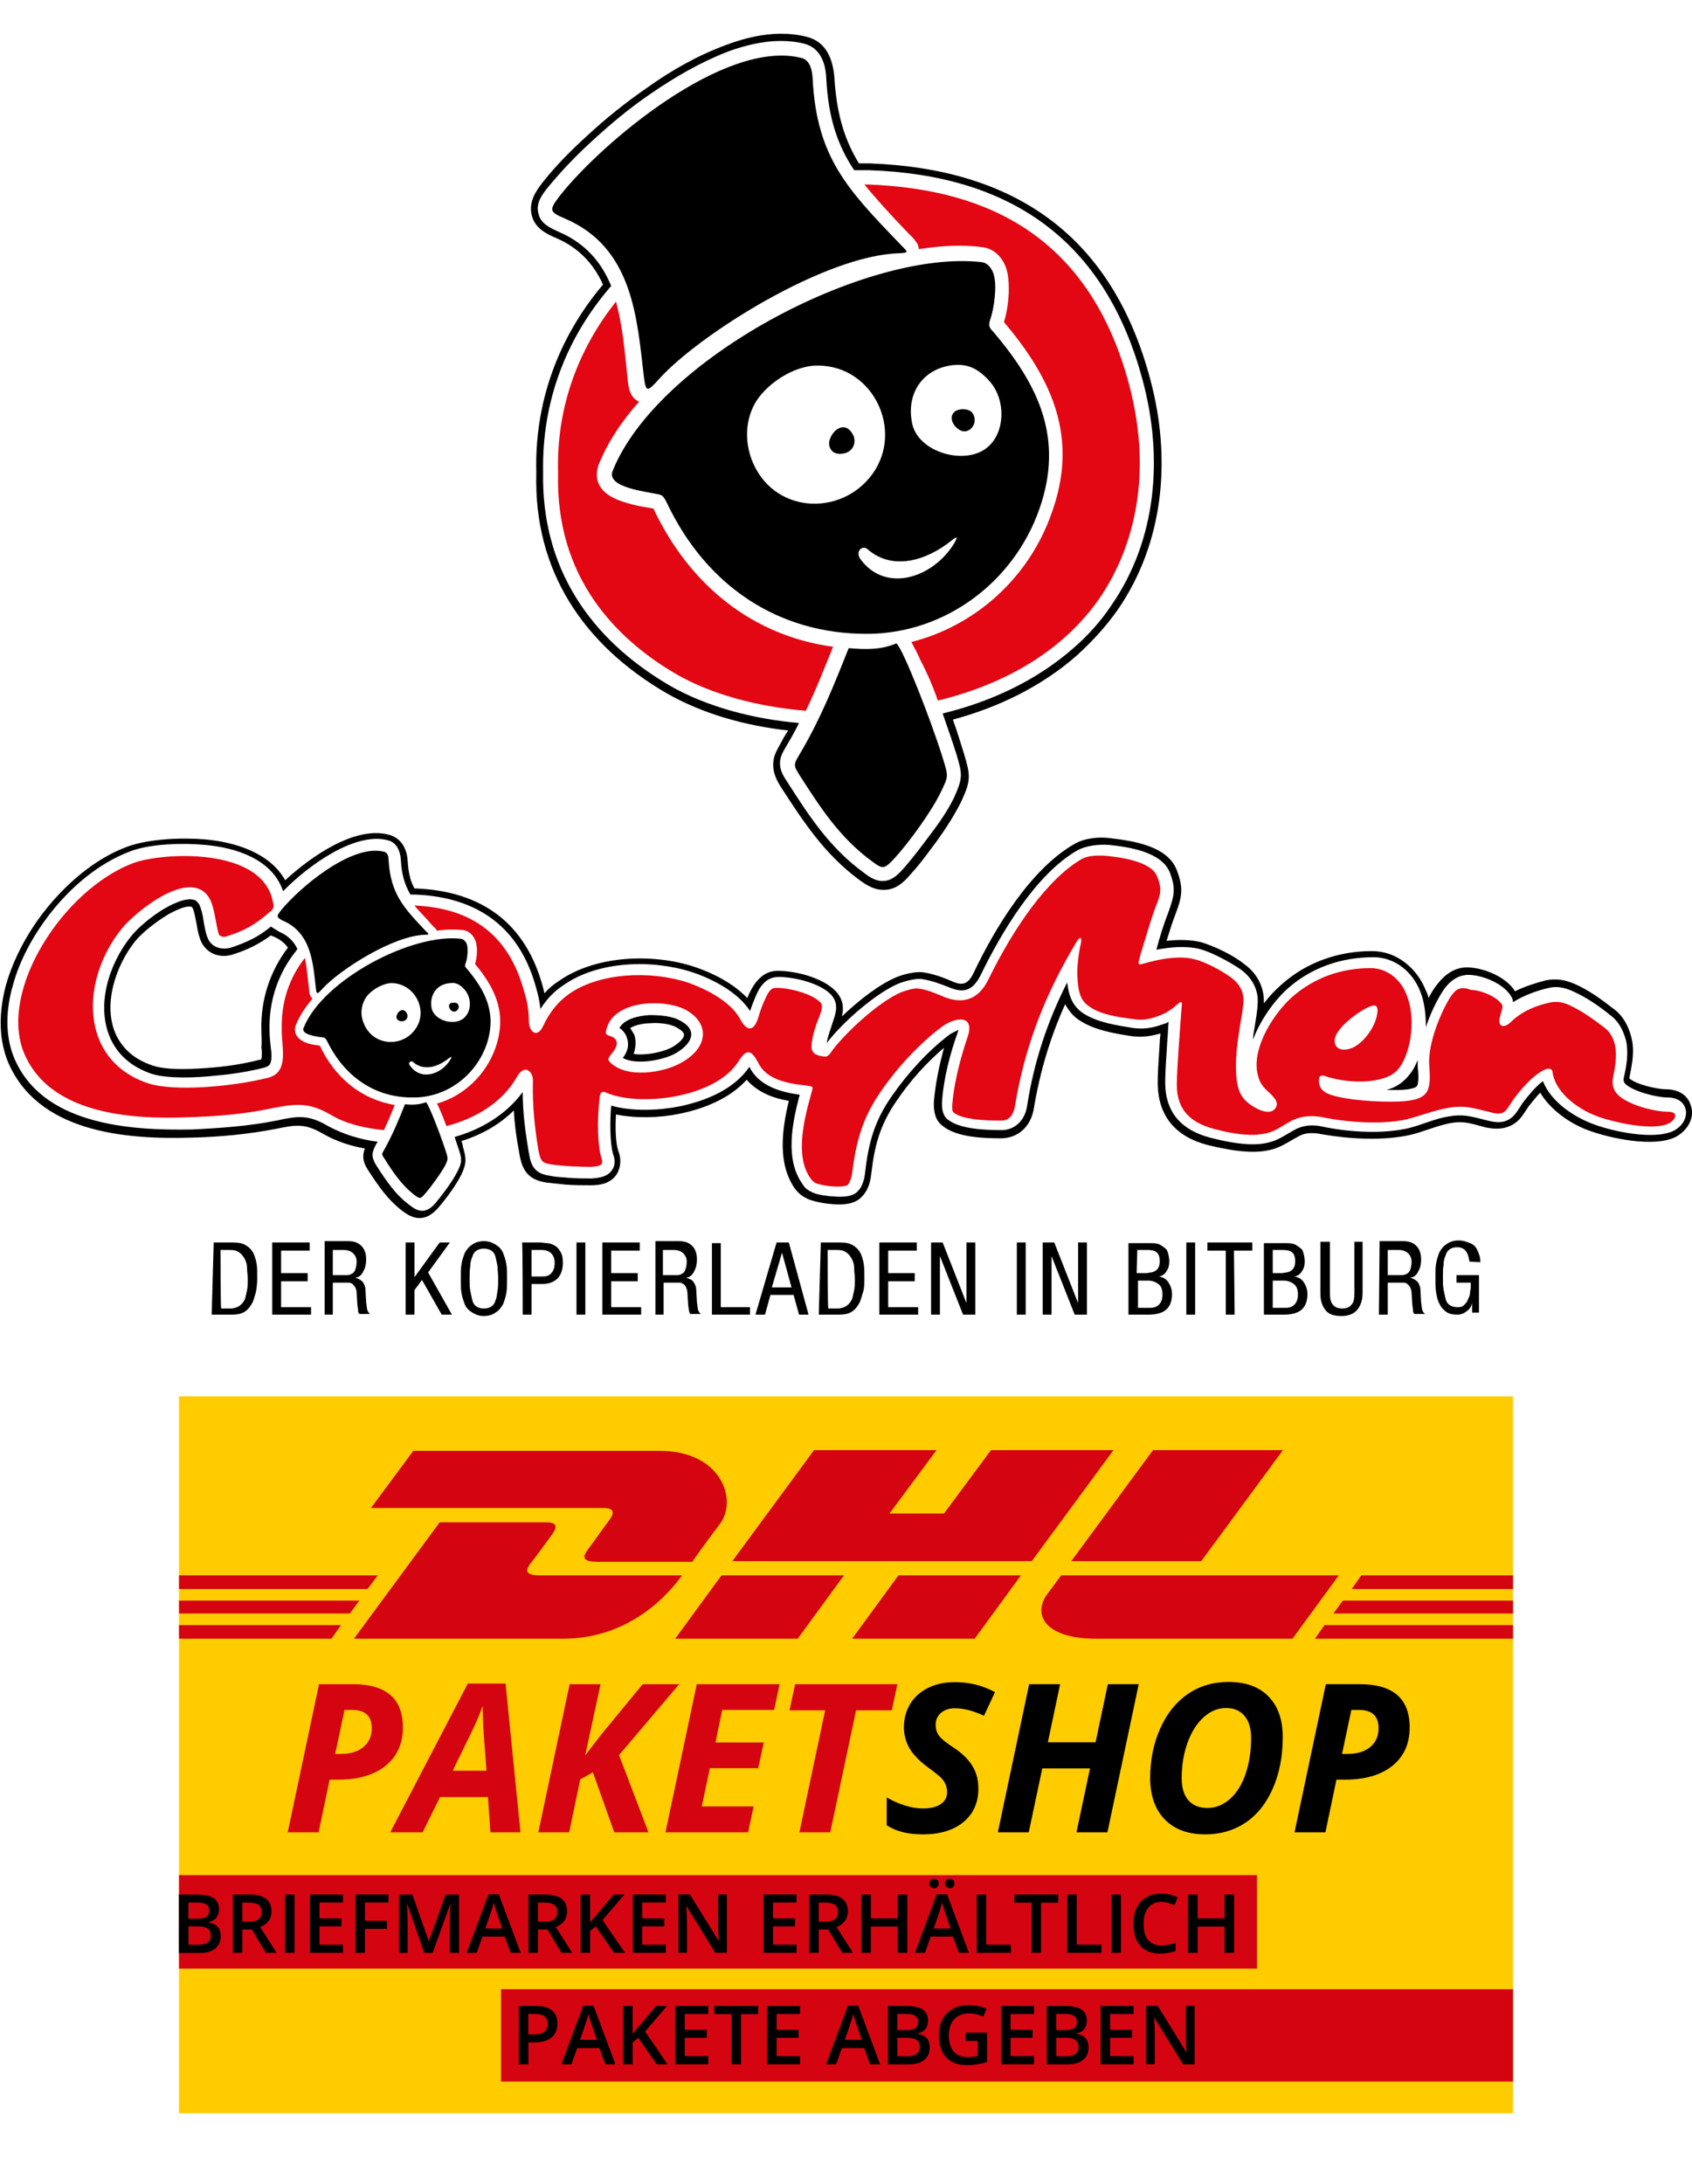
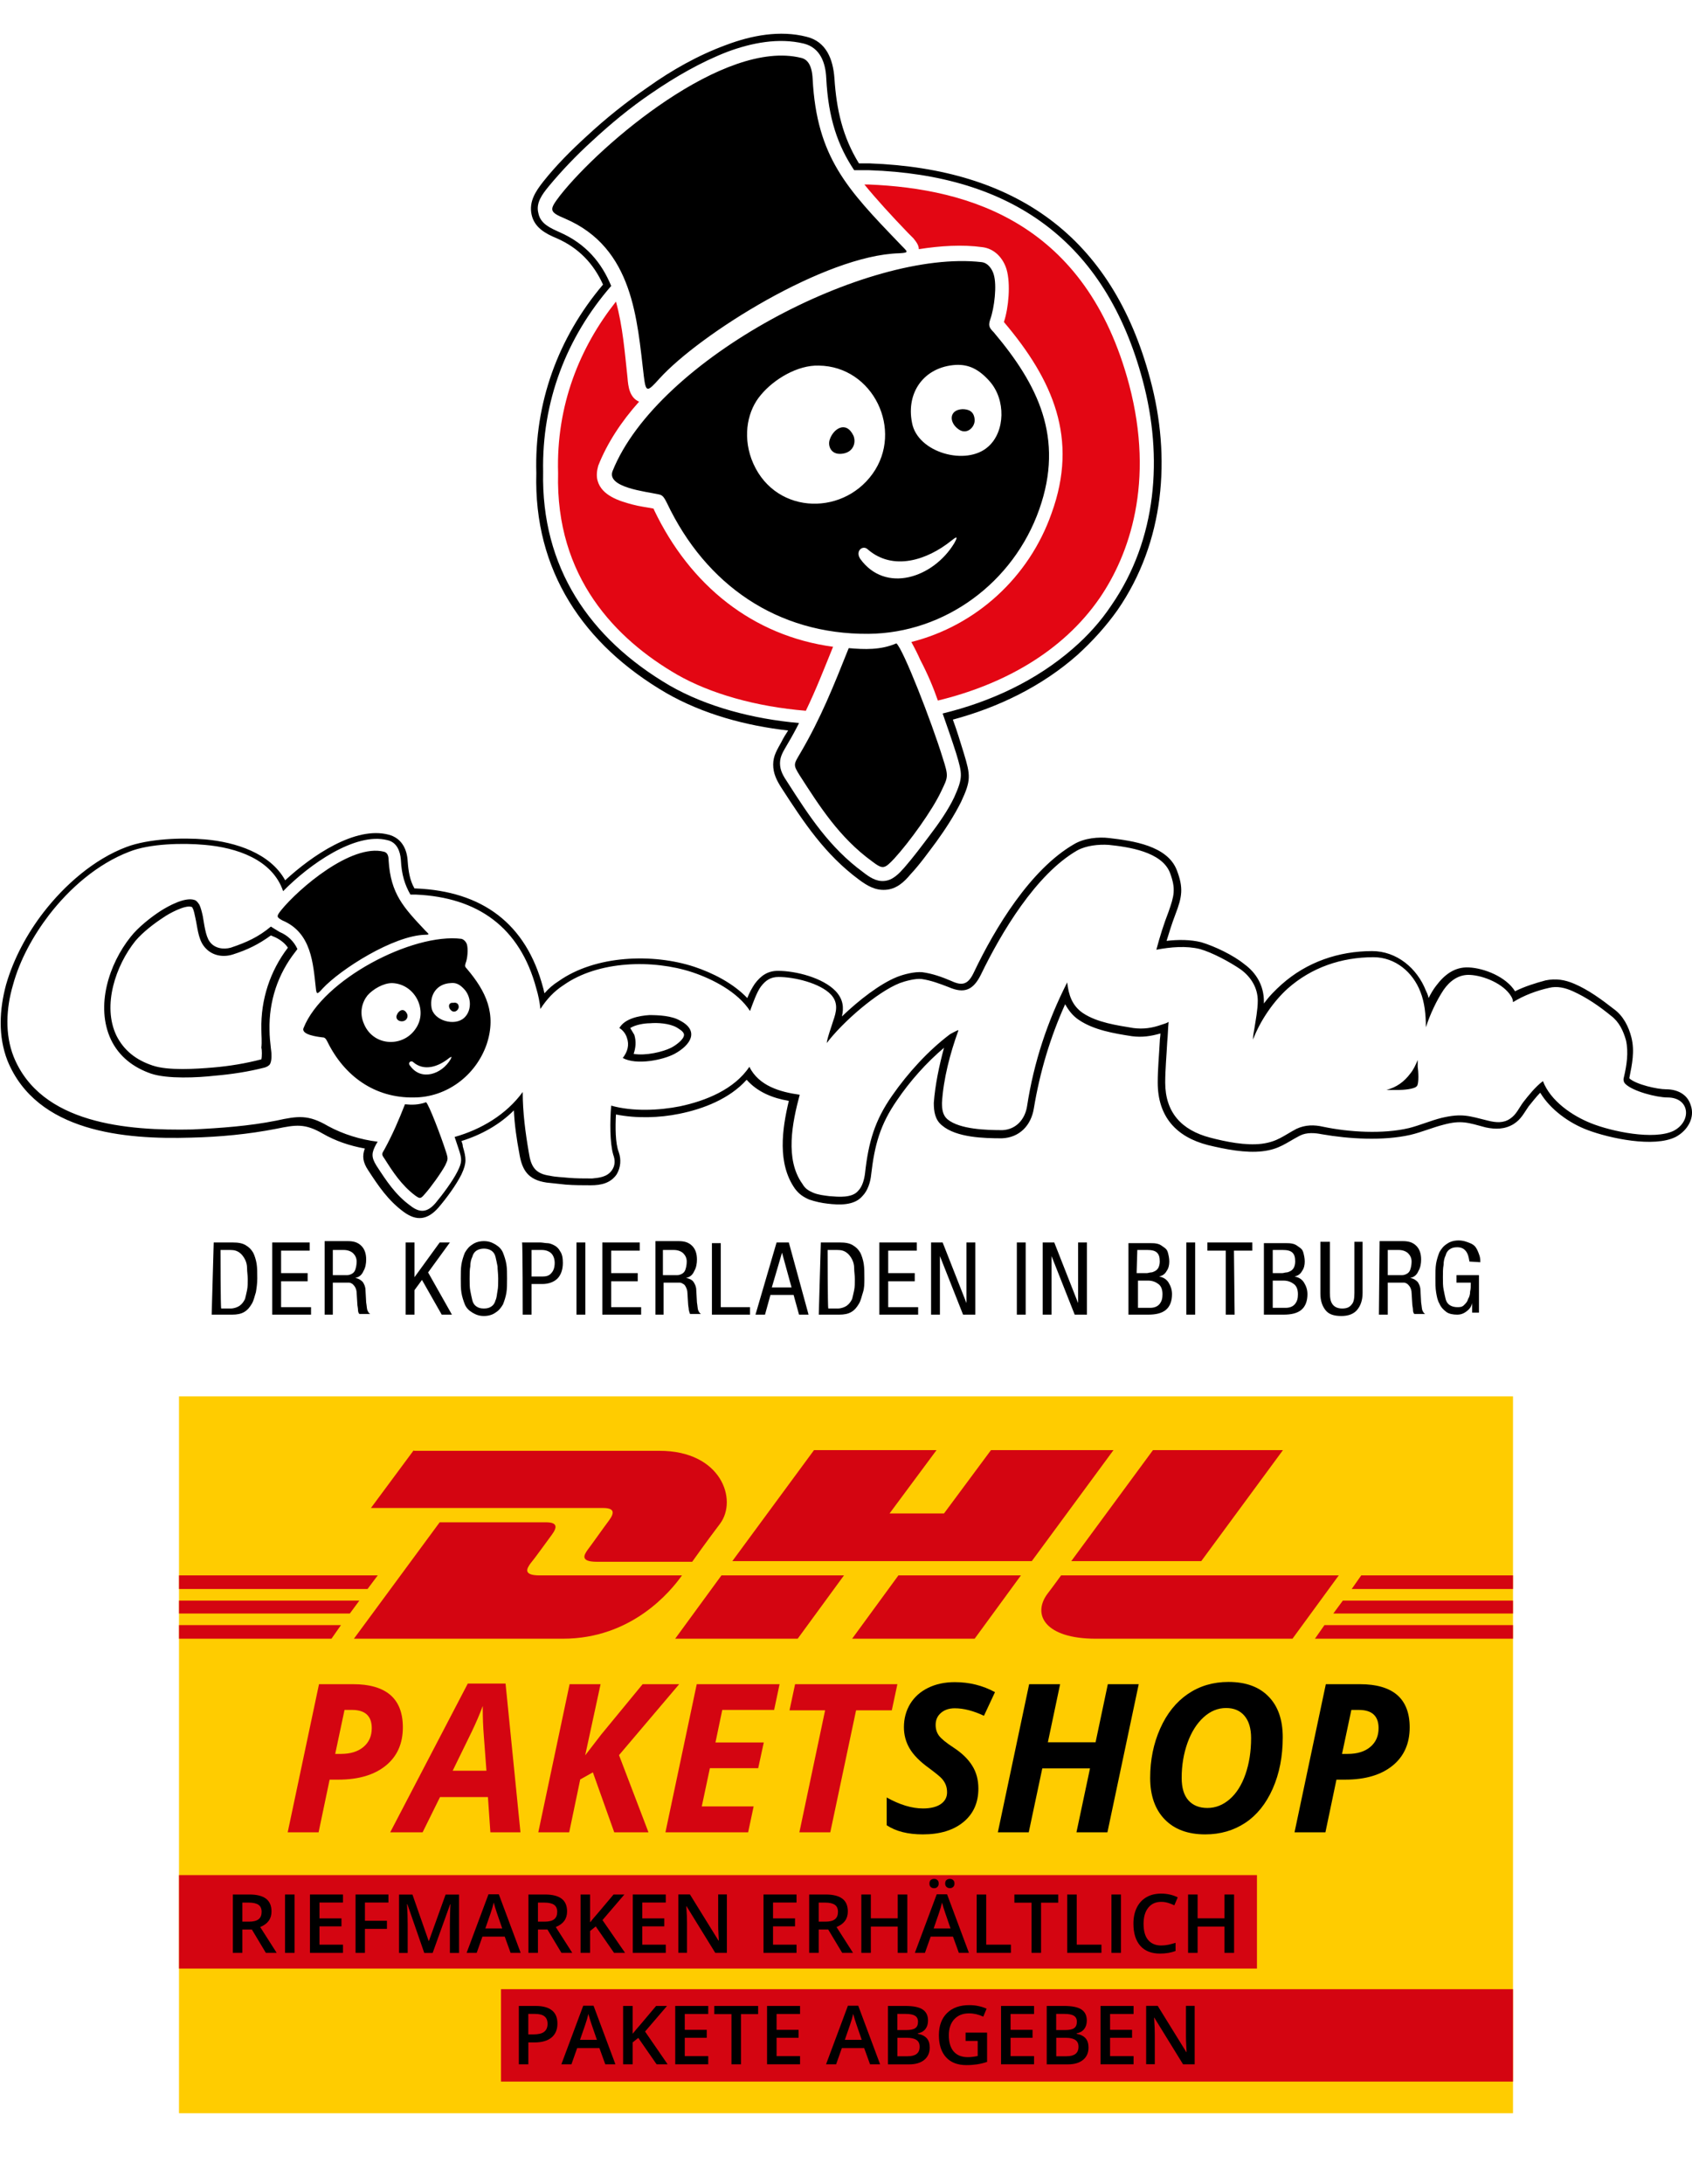
<svg xmlns="http://www.w3.org/2000/svg" version="1.1" id="Ebene_1" x="0px" y="0px" viewBox="0 0 248.6 320.84" style="enable-background:new 0 0 248.6 320.84;" xml:space="preserve">
  <style type="text/css">
	.st0{fill:#FFCC00;}
	.st1{fill:#D40511;}
	.st2{fill-rule:evenodd;clip-rule:evenodd;}
	.st3{fill-rule:evenodd;clip-rule:evenodd;fill:#E30613;}
</style>
  <g>
    <rect x="26.3" y="205.1" class="st0" width="196" height="105.3" />
    <g>
      <g>
        <g>
          <polygon class="st1" points="26.3,235.1 52.8,235.1 51.4,237 26.3,237     " />
          <polygon class="st1" points="26.3,231.4 55.5,231.4 54,233.4 26.3,233.4     " />
          <polygon class="st1" points="26.3,238.7 50.1,238.7 48.7,240.7 26.3,240.7     " />
        </g>
        <g>
          <polygon class="st1" points="222.3,237 195.9,237 197.3,235.1 222.3,235.1     " />
          <polygon class="st1" points="222.3,240.7 193.2,240.7 194.6,238.7 222.3,238.7     " />
          <polygon class="st1" points="200,231.4 222.3,231.4 222.3,233.4 198.6,233.4     " />
        </g>
      </g>
      <g>
        <path class="st1" d="M52,240.7l12.6-17.1h15.6c1.7,0,1.7,0.7,0.9,1.8c-0.9,1.2-2.3,3.2-3.2,4.3c-0.4,0.6-1.2,1.7,1.4,1.7h20.9     c-1.7,2.4-7.4,9.3-17.5,9.3H52z" />
        <path class="st1" d="M124,231.4l-6.8,9.3h-18l6.8-9.3H124z" />
        <path class="st1" d="M150,231.4l-6.8,9.3h-18l6.8-9.3H150z" />
        <path class="st1" d="M155.9,231.4c0,0-1.3,1.8-2,2.7c-2.3,3.1-0.3,6.6,7.1,6.6h28.9l6.8-9.3H155.9z" />
      </g>
      <g>
        <path class="st1" d="M60.8,213l-6.3,8.5h34.1c1.7,0,1.7,0.7,0.9,1.8c-0.9,1.2-2.3,3.2-3.2,4.4c-0.4,0.6-1.2,1.7,1.4,1.7h14     c0,0,2.2-3.1,4.1-5.6c2.6-3.5,0.2-10.7-8.9-10.7H60.8V213z" />
        <polygon class="st1" points="151.6,229.3 107.6,229.3 119.6,213 137.6,213 130.7,222.3 138.7,222.3 145.6,213 163.6,213    " />
        <path class="st1" d="M188.5,213l-12,16.3h-19.1l12-16.3H188.5z" />
      </g>
    </g>
  </g>
  <rect x="73.61" y="292.18" class="st1" width="148.69" height="13.57" />
  <g>
    <path d="M217.5,185.4c0-0.3,0-0.5-0.1-0.9c-0.1-0.3-0.2-0.6-0.4-1s-0.5-0.7-1-0.9s-1-0.4-1.7-0.4s-1.3,0.2-1.7,0.5   c-0.5,0.3-0.8,0.7-1.1,1.2c-0.2,0.5-0.4,1.1-0.5,1.7c-0.1,0.6-0.1,1.3-0.1,2.1s0,1.5,0.1,2.1s0.2,1.2,0.5,1.7   c0.2,0.5,0.6,0.9,1,1.2s1,0.4,1.6,0.4s1-0.2,1.4-0.5s0.7-0.7,0.8-1.2l0,0v1.4h1v-5.5H214v1.1h2.1c0,0.5,0,0.9-0.1,1.3   c0,0.4-0.1,0.8-0.3,1.1c-0.1,0.4-0.3,0.6-0.6,0.9s-0.6,0.3-1,0.3s-0.8-0.1-1.1-0.3s-0.5-0.5-0.6-0.9s-0.2-0.9-0.3-1.4   s-0.1-1.1-0.1-1.8s0-1.3,0.1-1.8c0-0.5,0.1-1,0.3-1.4c0.1-0.4,0.3-0.7,0.6-0.9s0.6-0.3,1.1-0.3c0.6,0,1,0.2,1.3,0.6   c0.3,0.4,0.4,0.9,0.5,1.5L217.5,185.4L217.5,185.4z M203.9,183.6h1.6c0.6,0,1.1,0.2,1.4,0.5c0.3,0.3,0.5,0.7,0.5,1.2   s-0.1,0.9-0.2,1.2c-0.1,0.3-0.3,0.5-0.5,0.6s-0.4,0.2-0.7,0.2c-0.2,0-0.5,0-0.8,0h-1.3V183.6z M202.6,193.1h1.3v-4.7h1.8   c0.2,0,0.4,0,0.6,0c0.2,0,0.3,0.1,0.5,0.2c0.1,0.1,0.3,0.3,0.4,0.5s0.2,0.5,0.2,0.8l0.1,1.6c0,0.3,0.1,0.6,0.1,0.9s0.1,0.5,0.2,0.6   h1.6c-0.2-0.1-0.3-0.3-0.4-0.5s-0.1-0.6-0.2-1.2l-0.1-1.8c0-0.5-0.2-0.9-0.4-1.2c-0.3-0.3-0.6-0.5-1.1-0.6l0,0c0.6-0.1,1-0.5,1.2-1   c0.3-0.5,0.4-1.1,0.4-1.7c0-0.8-0.2-1.5-0.7-2s-1.1-0.7-2-0.7h-3.4L202.6,193.1L202.6,193.1z M194,190c0,1.1,0.3,1.9,0.8,2.5   s1.3,0.8,2.3,0.8s1.8-0.3,2.3-0.9s0.8-1.4,0.8-2.5v-7.5H199v7.5c0,0.8-0.1,1.4-0.4,1.7c-0.3,0.4-0.7,0.6-1.4,0.6   c-0.6,0-1.1-0.2-1.4-0.6c-0.3-0.4-0.4-0.9-0.4-1.7v-7.5H194V190L194,190z M187,183.6h1.5c0.6,0,1.1,0.1,1.4,0.4   c0.3,0.3,0.4,0.7,0.4,1.3c0,0.4-0.1,0.7-0.2,0.9c-0.1,0.2-0.3,0.4-0.5,0.5s-0.4,0.2-0.6,0.2c-0.2,0-0.4,0.1-0.6,0.1H187V183.6   L187,183.6z M185.7,193.1h2.9c1.1,0,2-0.2,2.6-0.7s0.9-1.3,0.9-2.3c0-0.7-0.2-1.2-0.5-1.7s-0.8-0.8-1.4-0.9l0,0   c0.5-0.1,0.9-0.4,1.1-0.8c0.3-0.4,0.4-0.9,0.4-1.4s-0.1-0.9-0.2-1.3c-0.1-0.4-0.3-0.6-0.6-0.8s-0.5-0.4-0.9-0.5s-0.7-0.1-1-0.1   h-3.3V193.1L185.7,193.1z M187,188.1h1.6c0.6,0,1.1,0.2,1.5,0.5s0.6,0.8,0.6,1.5c0,0.6-0.1,1-0.4,1.4s-0.8,0.6-1.4,0.6H187V188.1z    M181.3,183.7h2.7v-1.2h-6.6v1.2h2.7v9.4h1.3L181.3,183.7L181.3,183.7z M174.3,193.1h1.3v-10.6h-1.3V193.1z M167.1,183.6h1.5   c0.6,0,1.1,0.1,1.4,0.4c0.3,0.3,0.4,0.7,0.4,1.3c0,0.4-0.1,0.7-0.2,0.9c-0.1,0.2-0.3,0.4-0.5,0.5s-0.4,0.2-0.6,0.2   c-0.2,0-0.4,0.1-0.6,0.1H167L167.1,183.6L167.1,183.6z M165.8,193.1h2.9c1.1,0,2-0.2,2.6-0.7s0.9-1.3,0.9-2.3   c0-0.7-0.2-1.2-0.5-1.7s-0.8-0.8-1.4-0.9l0,0c0.5-0.1,0.9-0.4,1.1-0.8c0.3-0.4,0.4-0.9,0.4-1.4s-0.1-0.9-0.2-1.3   c-0.1-0.4-0.3-0.6-0.6-0.8s-0.5-0.4-0.9-0.5s-0.7-0.1-1-0.1h-3.3V193.1z M167.1,188.1h1.6c0.6,0,1.1,0.2,1.5,0.5s0.6,0.8,0.6,1.5   c0,0.6-0.1,1-0.4,1.4c-0.3,0.4-0.8,0.6-1.4,0.6h-1.8v-4H167.1z M153.2,193.1h1.3v-8.6l0,0l3.4,8.6h1.8v-10.6h-1.3v8.9l0,0l-3.5-8.9   h-1.7V193.1z M149.4,193.1h1.3v-10.6h-1.3V193.1z M136.8,193.1h1.3v-8.6l0,0l3.4,8.6h1.8v-10.6H142v8.9l0,0l-3.5-8.9h-1.7V193.1z    M129.2,193.1h5.7V192h-4.4v-3.8h3.9V187h-3.9v-3.3h4.2v-1.2h-5.5V193.1L129.2,193.1z M120.3,193.1h3c0.7,0,1.3-0.1,1.8-0.4   c0.5-0.3,0.8-0.7,1.1-1.2c0.3-0.5,0.4-1.1,0.6-1.7s0.2-1.3,0.2-2c0-0.8,0-1.6-0.1-2.2c-0.1-0.6-0.3-1.2-0.5-1.6   c-0.3-0.5-0.6-0.8-1.1-1.1s-1.1-0.4-1.9-0.4h-2.8L120.3,193.1L120.3,193.1z M121.6,183.6h1.4c0.6,0,1,0.1,1.4,0.4   c0.3,0.2,0.6,0.6,0.8,1c0.2,0.4,0.3,0.8,0.3,1.3s0.1,1,0.1,1.6s0,1.1-0.1,1.6s-0.2,0.9-0.3,1.3c-0.2,0.4-0.4,0.7-0.8,1   c-0.3,0.2-0.8,0.4-1.3,0.4h-1.4C121.6,192,121.6,183.6,121.6,183.6z M114.9,184L114.9,184l1.4,5.1h-2.9L114.9,184z M111,193.1h1.4   l0.8-2.9h3.4l0.8,2.9h1.4l-2.9-10.6h-1.8L111,193.1z M104.6,193.1h5.6V192h-4.3v-9.4h-1.3C104.6,182.6,104.6,193.1,104.6,193.1z    M97.5,183.6H99c0.6,0,1.1,0.2,1.4,0.5s0.5,0.7,0.5,1.2s-0.1,0.9-0.2,1.2s-0.3,0.5-0.5,0.6s-0.4,0.2-0.7,0.2c-0.2,0-0.5,0-0.8,0   h-1.3v-3.7H97.5z M96.2,193.1h1.3v-4.7h1.8c0.2,0,0.4,0,0.6,0s0.3,0.1,0.5,0.2s0.3,0.3,0.4,0.5s0.2,0.5,0.2,0.8l0.1,1.6   c0,0.3,0.1,0.6,0.1,0.9c0.1,0.3,0.1,0.5,0.2,0.6h1.6c-0.2-0.1-0.3-0.3-0.4-0.5s-0.1-0.6-0.2-1.2l-0.1-1.8c0-0.5-0.2-0.9-0.4-1.2   s-0.6-0.5-1.1-0.6l0,0c0.6-0.1,1-0.5,1.2-1c0.3-0.5,0.4-1.1,0.4-1.7c0-0.8-0.2-1.5-0.7-2s-1.1-0.7-2-0.7h-3.4v10.8H96.2z    M88.5,193.1h5.7V192h-4.4v-3.8h3.9V187h-3.9v-3.3H94v-1.2h-5.5V193.1L88.5,193.1z M84.7,193.1H86v-10.6h-1.3V193.1z M78.1,183.6   h1.5c0.6,0,1.1,0.2,1.4,0.5s0.5,0.8,0.5,1.4c0,0.7-0.2,1.2-0.5,1.5c-0.3,0.4-0.8,0.5-1.3,0.5h-1.6   C78.1,187.6,78.1,183.6,78.1,183.6z M76.8,193.1h1.3v-4.5h1.6c0.9,0,1.7-0.3,2.2-0.8s0.8-1.3,0.8-2.3c0-0.7-0.1-1.3-0.4-1.7   c-0.2-0.4-0.5-0.7-0.9-0.9s-0.7-0.3-1-0.3s-0.7-0.1-1-0.1h-2.7C76.8,182.5,76.8,193.1,76.8,193.1z M71.1,183.4   c0.4,0,0.8,0.1,1.1,0.3c0.3,0.2,0.5,0.5,0.6,0.9s0.2,0.9,0.3,1.4c0,0.5,0.1,1.1,0.1,1.8s0,1.3-0.1,1.8s-0.1,1-0.3,1.4   c-0.1,0.4-0.3,0.7-0.6,0.9c-0.3,0.2-0.6,0.3-1.1,0.3s-0.8-0.1-1.1-0.3c-0.3-0.2-0.5-0.5-0.6-0.9s-0.2-0.9-0.3-1.4   c-0.1-0.5-0.1-1.1-0.1-1.8s0-1.3,0.1-1.8c0-0.5,0.1-1,0.3-1.4c0.1-0.4,0.3-0.7,0.6-0.9C70.3,183.5,70.7,183.4,71.1,183.4z    M71.1,182.3c-0.7,0-1.3,0.2-1.7,0.5c-0.5,0.3-0.8,0.7-1.1,1.2c-0.2,0.5-0.4,1.1-0.5,1.7c-0.1,0.6-0.1,1.3-0.1,2.1s0,1.5,0.1,2.1   s0.3,1.2,0.5,1.7s0.6,0.9,1.1,1.2s1,0.5,1.7,0.5s1.3-0.2,1.7-0.5c0.5-0.3,0.8-0.7,1.1-1.2c0.2-0.5,0.4-1.1,0.5-1.7   c0.1-0.6,0.1-1.3,0.1-2.1s0-1.5-0.1-2.1s-0.3-1.2-0.5-1.7s-0.6-0.9-1.1-1.2S71.8,182.3,71.1,182.3z M59.6,193.1h1.3v-3.6L62,188   l2.9,5.1h1.5l-3.5-6.2l3.2-4.4h-1.5l-3.7,5.1l0,0v-5.1h-1.3C59.6,182.5,59.6,193.1,59.6,193.1z M48.9,183.6h1.6   c0.6,0,1.1,0.2,1.4,0.5c0.3,0.3,0.5,0.7,0.5,1.2s-0.1,0.9-0.2,1.2c-0.1,0.3-0.3,0.5-0.5,0.6s-0.4,0.2-0.7,0.2c-0.2,0-0.5,0-0.8,0   h-1.3V183.6z M47.6,193.1h1.3v-4.7h1.8c0.2,0,0.4,0,0.6,0c0.2,0,0.3,0.1,0.5,0.2c0.1,0.1,0.3,0.3,0.4,0.5s0.2,0.5,0.2,0.8l0.1,1.6   c0,0.3,0.1,0.6,0.1,0.9s0.1,0.5,0.2,0.6h1.6c-0.2-0.1-0.3-0.3-0.4-0.5s-0.1-0.6-0.2-1.2l-0.1-1.8c0-0.5-0.2-0.9-0.4-1.2   c-0.3-0.3-0.6-0.5-1.1-0.6l0,0c0.6-0.1,1-0.5,1.2-1c0.3-0.5,0.4-1.1,0.4-1.7c0-0.8-0.2-1.5-0.7-2s-1.1-0.7-2-0.7h-3.4v10.8H47.6z    M40,193.1h5.7V192h-4.4v-3.8h3.9V187h-3.9v-3.3h4.2v-1.2H40V193.1z M31.1,193.1h3c0.7,0,1.3-0.1,1.8-0.4c0.5-0.3,0.8-0.7,1.1-1.2   s0.4-1.1,0.6-1.7c0.1-0.6,0.2-1.3,0.2-2c0-0.8,0-1.6-0.1-2.2c-0.1-0.6-0.3-1.2-0.5-1.6c-0.3-0.5-0.6-0.8-1.1-1.1s-1.1-0.4-1.9-0.4   h-2.8L31.1,193.1L31.1,193.1z M32.4,183.6h1.4c0.6,0,1,0.1,1.4,0.4c0.3,0.2,0.6,0.6,0.8,1s0.3,0.8,0.3,1.3s0.1,1,0.1,1.6   s0,1.1-0.1,1.6s-0.2,0.9-0.3,1.3c-0.2,0.4-0.4,0.7-0.8,1c-0.3,0.2-0.8,0.4-1.3,0.4h-1.4C32.4,192,32.4,183.6,32.4,183.6z" />
    <path class="st2" d="M59.2,150c0.6-0.1,0.8-0.7,0.6-1.1c-0.5-1-1.3-0.4-1.5,0.2C58.1,149.5,58.4,150.1,59.2,150 M66.4,148.5   c0.5,0.3,1-0.2,1-0.6c0-0.5-0.4-0.7-0.8-0.6C65.8,147.2,65.8,148.1,66.4,148.5z M60.7,156c1.6,1.4,3.7,0.7,5.3-0.6   c0.2-0.1,0.5-0.4,0.2,0.2c-1.3,2.2-4.3,3.2-5.9,1C59.8,156.1,60.4,155.7,60.7,156z M57.6,144.4c-1.3,0-2.8,0.9-3.6,1.8   c-0.8,1-1.2,2.5-0.6,4c1.3,3.5,5.7,3.7,7.6,1C63,148.5,61,144.5,57.6,144.4z M63.4,148c0.3,1.9,3.4,2.8,4.8,1.5   c1.1-1,1.1-2.9,0.1-4.1c-0.7-0.8-1.3-1.1-2.1-1C64.2,144.5,63.1,146.1,63.4,148z M44.6,151c2.8-7.1,16-14,23.2-13.1   c0.4,0.1,0.7,0.5,0.8,0.8c0.2,0.7,0.1,2.1-0.2,2.8c-0.1,0.4-0.1,0.5,0.2,0.8c2.8,3.3,4.4,6.6,2.9,11.1c-1.6,4.6-5.9,7.8-10.7,7.8   c-5.7,0.1-10.2-3.1-12.7-8.2c-0.2-0.4-0.3-0.5-0.5-0.6C46.7,152.3,44.2,152,44.6,151z M41.3,133.7c2.6-3.2,10.3-9.8,15.1-8.6   c0.4,0.1,0.7,0.4,0.7,1.3c0.3,4.9,2.2,6.9,5.4,10.3c0.5,0.5,0.7,0.6,0,0.6c-4.7,0.1-12.5,5.1-15.1,7.9c-0.8,0.9-0.9,0.9-1-0.1   c-0.4-3.5-0.6-8.1-4.9-9.9C40.6,134.7,40.6,134.6,41.3,133.7z M59.5,162.2c-0.9,2.3-1.8,4.4-3,6.6c-0.4,0.7-0.5,0.7,0,1.4   c1.2,1.9,2.5,3.9,4.5,5.4c0.7,0.5,0.8,0.5,1.4-0.2c0.9-1,2.4-3.1,3-4.2c0.4-0.9,0.5-0.9,0.1-2.1c-0.7-2.2-2.5-6.9-2.9-7.2   C61.5,162.3,60.5,162.3,59.5,162.2z M91.5,155.4c2,1.1,5.9,0.3,7.6-0.6c2.4-1.3,3.7-3.4,0.8-4.9c-1.2-0.7-3.1-0.8-4.5-0.8   c-1.5,0.1-3.6,0.5-4.4,1.9c0.5,0.3,0.9,0.8,1.1,1.4C92.5,153.5,92.2,154.5,91.5,155.4z M208.3,155.7c-0.3,0.7-0.6,1.4-1.1,2   c-0.9,1.2-2,2-3.5,2.4h-0.1c0.7,0,1.3,0,1.9,0c0.5,0,2.4-0.1,2.7-0.6c0.3-0.4,0.2-2.2,0.1-2.8C208.3,156.5,208.3,156.1,208.3,155.7   z M39.8,136.1c-1.8,1.5-3.5,2.3-5.9,3.1c-1.1,0.3-2.4,0.1-3.1-0.9c-0.6-0.8-0.8-2.6-1-3.7c-0.1-0.5-0.3-1.3-0.5-1.7   c-0.2-0.3-0.4-0.6-0.7-0.7c-1.4-0.5-3.9,0.9-5,1.6c-1.4,0.9-3.3,2.4-4.4,3.8c-3.2,4-5.2,10.2-2.9,15.1c1.2,2.5,3.3,4.1,5.9,5   c2.4,0.8,6.8,0.6,9.4,0.3c2.4-0.2,5-0.6,7.3-1.2c0.3-0.1,0.5-0.2,0.7-0.4c0.4-0.5,0.3-1.8,0.2-2.4c-0.1-0.9-0.2-1.8-0.2-2.7   c-0.1-4.2,1.2-8.2,3.8-11.5l0.3-0.4c-0.5-1.1-1.4-2-2.6-2.5C40.6,136.6,40.1,136.3,39.8,136.1z M60.3,131.4h0.8   c9.1,0.4,15.3,4.8,17.7,13.8c0.3,1,0.5,2,0.6,3c0.9-1.4,2-2.6,3.4-3.5c5.1-3.6,13.1-3.8,18.9-1.9c3,1,6.7,2.9,8.5,5.7   c0.4-1.1,1-2.8,1.6-3.6c0.7-0.9,1.4-1.4,2.6-1.4c2.3,0,6.1,0.9,7.7,2.6c1.1,1.2,0.8,2.5,0.3,3.9c-0.3,1-0.7,2-0.9,3   c0,0.1,0,0.2-0.1,0.3c2.4-3.2,7.5-7.6,10.8-8.9c0.8-0.3,2.3-0.7,3.2-0.6c1.4,0.2,2.7,0.7,4,1.2c2.3,1,3.6,0.4,4.7-1.8   c3-6.2,8.1-14.8,14.2-18.3c1.3-0.7,3.1-0.9,4.6-0.8c2.9,0.3,7.8,1,9,4.1c0.9,2.4,0.6,3.4-0.2,5.7c-0.7,1.8-1.3,3.7-1.8,5.6   c2.1-0.4,4.4-0.6,6.4-0.1c1.8,0.5,4.4,1.9,6,3c1.5,1.1,2.5,2.7,2.5,4.6c0,1.3-0.3,2.8-0.5,4.1c-0.1,0.5-0.2,1.1-0.2,1.6   c1.1-2.9,3.1-5.7,5.1-7.5c3.5-3.1,7.9-4.6,12.6-4.6c3.2,0,5.8,2.2,6.9,5.1c0.6,1.5,0.8,3.3,0.8,5.2c0.6-1.9,1.6-4,2.6-5.5   c0.9-1.3,2.2-2.3,3.9-2.2c2,0.1,4.9,1.3,6,3.1c0.2,0.3,0.3,0.6,0.3,0.9c1.6-1,3.5-1.7,5.3-2.1c1.2-0.3,2.4,0,3.5,0.5   c2,0.9,3.9,2.2,5.6,3.6c1.2,0.9,1.8,2.2,2.2,3.6c0.4,1.8,0.1,3.7-0.3,5.4c-0.1,0.3-0.1,0.7,0.2,1c1.1,1.1,4.6,2,6.2,2   c3.3,0,3.6,3.5,0.9,4.9c-2.9,1.4-9.1,0.1-12.1-1.1c-2.8-1.1-6-3.3-7.1-6.2c-1.1,0.8-2.2,2.2-2.9,3.1c-0.6,0.8-1,1.8-1.9,2.4   c-1,0.7-2.1,0.6-3.3,0.3c-2.8-0.7-3.8-1.1-6.8-0.4c-1.6,0.4-3.2,1.1-4.8,1.5c-3.8,0.9-8.8,0.6-12.6-0.2c-1.3-0.3-2.6-0.3-3.9,0.3   c-1.9,1-2.8,1.9-5.1,2.2c-2.4,0.3-5.3-0.3-7.6-0.9c-4.2-1.1-6.6-3.7-6.6-8.1c0-1.9,0.2-4,0.3-6c0.1-1,0.1-1.9,0.2-2.9   c-0.3,0.2-0.7,0.3-1,0.4c-1.4,0.5-2.7,0.7-4.2,0.5c-2.4-0.4-5.3-0.8-7.4-2.2c-1.6-1.1-2.1-2.7-2.3-4.5c-2.9,5.7-4.9,11.7-5.9,18.2   c-0.3,1.9-1.6,3.4-3.6,3.5c-2.3,0-6.3-0.1-8.1-1.6c-0.7-0.6-0.8-1.5-0.8-2.4c0.2-3.5,1.2-7.3,2.4-10.6v-0.1c-0.5,0.2-1,0.5-1.2,0.6   c-3.2,2.4-6.2,5.7-8.5,9c-2.6,3.7-3.5,6.9-4,11.4c-0.1,0.9-0.4,2-1,2.6c-0.9,1.1-2.9,0.9-4.2,0.8c-0.8-0.1-1.7-0.2-2.4-0.5   c-0.7-0.3-1.2-0.6-1.6-1.3c-2.6-3.6-1.5-9-0.4-13.1c-2.9-0.4-6-1.3-7.4-4.1c-2.2,3.3-6.4,5-10.2,5.8c-3,0.6-6.9,0.8-10.1-0.1   c-0.2,2.3-0.2,5.5,0.3,7.2c0.3,0.8,0.3,1.6-0.2,2.3c-0.7,1-1.9,1.1-2.9,1.2c-1.1,0-2.4,0-3.5-0.1c-0.9-0.1-1.8-0.1-2.7-0.3   c-2.2-0.3-2.8-1.4-3.1-3.4c-0.5-2.9-0.9-5.9-0.9-8.9c-2.4,3.3-6.1,5.5-10,6.6c0.2,0.6,0.4,1.2,0.6,1.8c0.5,1.5,0.5,1.9-0.2,3.3   c-0.7,1.4-2.2,3.4-3.2,4.6c-1.2,1.4-2.3,1.5-3.7,0.4c-2.2-1.6-3.5-3.6-5-5.9c-0.8-1.3-0.7-1.9,0-3.2c0.1-0.1,0.1-0.2,0.2-0.3   c-2.5-0.3-5.1-1.1-7.3-2.3c-2.9-1.7-4.4-1.5-7.6-0.8c-4,0.8-8.2,1.1-12.3,1.3C18.7,166.1,6,165.1,2,155.2   c-1.3-3.3-1.1-7.1-0.1-10.5c1-3.7,3-7.3,5.3-10.3c3-3.9,7.1-7.5,11.8-9.3c3-1.2,7.9-1.3,11.1-1c4.6,0.4,9.9,2.1,11.5,6.8   c3.8-3.9,10.6-8.7,15.3-7.5c1.4,0.3,1.9,1.6,2,2.9C59,128.5,59.5,130,60.3,131.4z M93.1,154.8c1.8,0.3,4.3-0.3,5.5-0.9   c0.6-0.3,1.9-1.2,1.9-1.9c0-0.5-0.8-0.9-1.1-1.1c-1.1-0.6-2.8-0.7-3.9-0.6c-0.8,0-2.1,0.2-2.9,0.7c0.2,0.3,0.4,0.7,0.6,1   C93.5,153,93.4,153.9,93.1,154.8z M38.4,151.2c-0.1-4.4,1.3-8.6,3.9-12c-0.4-0.6-1-1.1-1.8-1.5c-0.2-0.1-0.5-0.2-0.7-0.3   c-1.8,1.3-3.4,2.1-5.6,2.8c-1.6,0.5-3.3,0.1-4.3-1.3c-0.8-1.1-0.9-2.8-1.2-4.1c-0.1-0.4-0.2-1.1-0.4-1.4c0-0.1-0.1-0.2-0.2-0.2   c-0.9-0.3-3.3,1-4,1.5c-1.4,0.9-3.1,2.2-4.2,3.5c-2.9,3.6-4.9,9.5-2.8,13.9c1.1,2.2,2.9,3.6,5.3,4.4c2.3,0.8,6.5,0.5,8.9,0.3   s4.8-0.6,7.1-1.2l0,0c0.1-0.4,0.1-1.4,0-1.7C38.5,153,38.4,152.1,38.4,151.2z M209.9,146.6c0.3-0.6,0.7-1.3,1.1-1.8   c1.2-1.6,2.7-2.8,4.8-2.7c2.3,0.1,5.5,1.4,6.8,3.5c1.4-0.7,3-1.2,4.5-1.6c1.5-0.3,2.8-0.1,4.2,0.5c2.1,0.9,4,2.3,5.8,3.7   c1.4,1,2.2,2.6,2.6,4.2c0.5,2,0.1,3.9-0.3,5.9c0,0,0,0,0,0.1c1,0.9,4.1,1.6,5.4,1.6c1.6,0,3.1,0.7,3.6,2.3c0.7,1.9-0.5,3.8-2.2,4.7   c-3.2,1.6-9.7,0.2-12.9-1c-2.7-1-5.5-3-7-5.5c-0.6,0.6-1.2,1.4-1.7,2c-0.7,1-1.1,1.9-2.2,2.6c-1.3,0.8-2.7,0.8-4.1,0.5   c-2.6-0.7-3.6-1.1-6.2-0.4c-1.6,0.4-3.2,1.1-4.9,1.5c-4,0.9-9,0.6-13-0.1c-1-0.2-2.2-0.3-3.2,0.2c-2.1,1.1-3,2-5.5,2.3   s-5.5-0.3-8-0.9c-4.7-1.2-7.4-4.2-7.4-9.2c0-2,0.2-4,0.3-6c0-0.4,0.1-0.8,0.1-1.2c-1.4,0.4-2.7,0.6-4.2,0.4   c-2.6-0.4-5.6-0.9-7.8-2.4c-0.9-0.6-1.5-1.4-2-2.3c-2.2,4.9-3.7,9.9-4.6,15.3c-0.4,2.5-2.1,4.3-4.7,4.4c-2.6,0-6.7-0.1-8.8-1.9   c-1-0.8-1.2-2-1.2-3.3c0.2-2.7,0.8-5.5,1.5-8.1c-2.6,2.2-5,4.9-6.9,7.7c-2.5,3.6-3.3,6.6-3.8,10.9c-0.1,1.1-0.5,2.4-1.3,3.2   c-1.2,1.4-3.4,1.3-5.1,1.1c-0.9-0.1-1.8-0.3-2.7-0.6c-0.9-0.4-1.5-0.8-2.1-1.6c-2.6-3.7-1.9-8.7-0.9-12.9c-2.4-0.4-4.6-1.3-6.2-3.1   c-2.5,2.8-6.4,4.3-9.9,5c-2.9,0.6-6.3,0.7-9.3,0.1c-0.1,1.8-0.1,4.2,0.4,5.5c0.4,1.1,0.3,2.3-0.3,3.3c-0.9,1.3-2.3,1.6-3.8,1.6   c-1.2,0-2.4,0-3.7-0.1c-0.9-0.1-1.9-0.2-2.8-0.3c-2.7-0.4-3.6-1.8-4-4.3c-0.4-2.1-0.7-4.2-0.8-6.3c-2.1,2.1-4.8,3.6-7.7,4.5   c0.1,0.3,0.2,0.5,0.2,0.8c0.5,1.7,0.6,2.4-0.2,4.1c-0.8,1.6-2.2,3.5-3.4,4.9c-1.6,1.8-3.2,2-5.1,0.6c-2.3-1.7-3.7-3.8-5.2-6.1   c-0.8-1.2-0.9-2.1-0.5-3.2c-2.2-0.4-4.3-1.1-6.2-2.2c-2.6-1.5-3.9-1.3-6.8-0.7c-4.1,0.8-8.3,1.2-12.5,1.3   c-9.8,0.3-22.7-0.8-27-11.3c-1.4-3.6-1.2-7.5-0.2-11.2C2,140.8,4,137.1,6.4,134c3.1-4,7.4-7.8,12.2-9.6c3.2-1.2,8.1-1.4,11.6-1.1   c4.4,0.4,9.5,2,11.7,6c3.9-3.6,10.3-8,15.2-6.7c1.9,0.5,2.7,2.1,2.8,3.9c0.1,1.4,0.3,2.8,1,4h0.2c9.7,0.4,16.2,5.1,18.7,14.6   c0.1,0.3,0.1,0.5,0.2,0.8c0.6-0.7,1.3-1.3,2.1-1.8c5.4-3.8,13.8-4.1,19.9-2.1c2.7,0.9,5.7,2.4,7.8,4.6c0.3-0.8,0.7-1.5,1.1-2.1   c0.9-1.2,1.9-1.9,3.4-1.9c2.6,0,6.6,1,8.5,3c1.1,1.2,1.2,2.4,0.9,3.7c2.5-2.4,5.6-4.8,8.1-5.8c1-0.4,2.6-0.8,3.7-0.7   c1.5,0.2,2.9,0.7,4.3,1.3c1.7,0.8,2.5,0.4,3.3-1.3c3.1-6.5,8.3-15.1,14.7-18.8c1.5-0.9,3.6-1.1,5.2-0.9c3.4,0.4,8.5,1.1,9.9,4.7   c1,2.6,0.8,3.9-0.2,6.5c-0.5,1.3-0.9,2.6-1.3,3.9c1.7-0.2,3.5-0.2,5.1,0.2c2,0.6,4.7,1.9,6.3,3.2c1.8,1.3,2.9,3.2,2.9,5.5   c0,0.1,0,0.2,0,0.3c0.8-1.1,1.7-2,2.6-2.8c3.7-3.3,8.4-4.9,13.3-4.9c3.6,0,6.6,2.5,7.9,5.8C209.6,145.7,209.8,146.1,209.9,146.6z" />
-     <path class="st3" d="M201.4,147.8c0.7-0.3,1,0,1,0.6c-0.1,2.4-2.2,4.9-3.7,5.5c-1.1,0.5-2.6,0.4-2.6-1   C196,151.1,199.9,148.3,201.4,147.8 M90,154.6c1.2-1.5,0.4-2.2-0.3-2.4c-0.4-0.1-0.7-0.3-0.7-0.5c0.6-4.8,8.4-5.1,11.7-3.4   c3.7,2,3.4,5.7-0.8,7.9c-2.6,1.4-7.8,2.2-10.2-0.1C89.1,155.6,89.5,155.2,90,154.6z M213.2,146.3c-1.1,1.6-3.5,6.7-3.2,10.3   c0.3,3.8-0.1,5-4.5,5.2c-3.1,0.1-7.6-0.2-10-1c-1.2-0.4-1.8-1.1-1.7-2.3c0-0.3,0.2-0.6,0.7-0.5c2.6,0.9,6.1,1.2,8.7,0.4   c1-0.3,1.9-0.8,2.5-1.7c1.7-2.5,2.3-7.2,1-10.5c-0.8-2.2-2.8-4-5.3-4c-4.5,0-8.4,1.5-11.5,4.2c-2.7,2.4-5.8,7.2-5.2,11   c0.3,1.7,0.9,2.3,1.9,3.2c0.7,0.7,1.5,1.5,0.6,2.4c-0.7,0.6-1.8,0.2-2.6-0.2c-2.2-1.2-2.9-2.4-3-5.7c-0.1-4.1,1.1-8.3,1.1-10.2   c0-1.4-0.7-2.5-1.8-3.3c-1.6-1.2-4.1-2.4-5.4-2.7c-1.9-0.5-4.3-0.2-6.6,0.4c-1.9,0.5-1.8,0.7-1.3-1.2c0.6-1.9,1.5-5.1,2.2-6.9   c0.7-1.8,1-2.5,0.2-4.5c-0.9-2.2-5.4-2.8-7.6-3c-1.2-0.1-2.7,0-3.5,0.5c-5,2.9-9.9,10-13.6,17.5c-1.3,2.8-3.5,4.1-6.9,2.6   c-1.2-0.5-2.4-1-3.5-1.1c-0.6-0.1-1.8,0.3-2.4,0.5c-3.6,1.5-8.9,6.6-10.5,9c-0.2,0.3-0.5,0.5-0.8,0.5c-2-0.2-2.2-0.9-1.8-2.8   c0.2-1,0.6-2.2,1-3.1c0.3-0.9,0.6-1.6,0.1-2.1c-1.3-1.3-4.6-2.1-6.4-2.1c-0.7,0-0.9,0.3-1.2,0.7c-0.2,0.3-1,1.9-1.5,3.7   c-0.6,1.9-1.6,2.2-2.7,0.1c-1.5-2.7-5.4-4.5-7.7-5.3c-5.6-1.8-13-1.4-17.4,1.7c-1.7,1.2-2.9,2.8-3.8,4.7c-0.8,1.8-2.1,1-2.1-0.8   c0-1.3-0.2-2.8-0.7-4.3c-2.7-10-9.8-12.3-16.1-12.6c0.7,0.9,1.6,1.7,2.5,2.8c0.1,0.1,0.2,0.2,0.4,0.4s0.3,0.3,0.4,0.5   c1.3-0.2,2.6-0.2,3.8-0.1c0.9,0.1,1.6,0.8,1.9,1.7s0.2,2.3-0.1,3.3c3.1,3.7,4.7,7.4,3,12.3c-1.4,4-4.7,7.1-8.6,8.2   c0.6,1.1,1.1,2.6,1.4,3.3c4.2-1.1,8.2-3.4,10.4-7.3c1.1-1.9,2.4-0.7,2.3,0.8c-0.1,3.5,0.3,7,0.8,10c0.3,1.4,0.4,1.9,1.7,2.1   c1.7,0.3,4.8,0.4,6,0.4c1.3-0.1,1.9-0.2,1.6-1.2c-0.6-1.8-0.7-5.6-0.3-9c0.1-0.8,0.4-1,1-0.7c4.8,2.1,16,0.8,19.4-4.6   c1.3-2.1,2-1.5,2.9,0.2c1.1,2.3,3.9,3,6.7,3.3c1.5,0.2,1.4,0.1,1.1,1.2c-1,3.6-2.5,9.2-0.1,12.5c0.3,0.4,0.4,0.5,0.8,0.7   c1.3,0.5,4.2,0.7,4.7,0.2c0.2-0.3,0.5-0.9,0.6-1.7c0.6-4.7,1.5-8.1,4.3-12.1c2.4-3.5,5.7-7,8.9-9.4c2.1-1.5,4.8-1.7,3.8,1.4   c-1.3,3.8-2.1,7.4-2.3,10.2c0,0.5,0,0.8,0.2,1c1.3,1.1,5,1.2,7,1.2c1.3,0,1.8-1,2-2c1.5-9.3,4.7-17,9.1-24.3   c0.5-0.8,0.8-0.7,0.6,0.3c-0.4,1.6-0.6,4.1-0.5,4.9c0.1,2.3,0.5,3.5,1.7,4.3c1.6,1.2,4.2,1.6,6.6,1.9c1.2,0.2,2.3,0,3.4-0.4   c1.2-0.4,2-0.9,3-1.8c0.9-0.8,0.6,0.1,0.6,0.6c-0.2,2.6-0.7,9.2-0.7,11.2c0,3.8,2.1,5.6,5.4,6.5c2.2,0.6,4.9,1.1,6.9,0.8   c2-0.2,2.9-1.1,4.6-2c1.6-0.8,3.3-0.8,5-0.4c4.2,0.8,8.9,0.9,11.9,0.2c1.6-0.4,3.2-1,4.8-1.4c3.3-0.8,4.4-0.4,7.6,0.4   c2.2,0.6,2.2-0.5,3.4-2.1s2.9-3.5,4.5-4.2c0.5-0.2,1-0.2,1.1,0.3c0.3,2.8,3.3,5.3,6.4,6.5c2.3,0.9,8.4,2.3,10.7,1.1   c1-0.5,1.5-1.7-0.1-1.7c-2,0-5.9-1-7.4-2.5c-0.7-0.7-0.9-1.6-0.7-2.5c0.3-1.6,0.6-3.2,0.3-4.7c-0.2-1-0.7-2-1.5-2.6   c-1.3-1-3.3-2.5-5.3-3.4c-0.9-0.4-1.6-0.5-2.5-0.4c-3.1,0.6-5,1.9-6,2.9c-0.9,0.9-1.8,0.8-1.7-0.3c0.1-0.8,0.6-1.8,0.4-2.2   c-0.7-1.2-3.2-2.2-4.6-2.2C214.6,144.8,213.9,145.3,213.2,146.3z M48.7,163.8c2,1.2,4.7,1.9,7.7,2.2c0.6-1.2,1.1-2.5,1.6-3.7   c-4.9-0.8-8.8-4-11-8.7c-0.4-0.1-0.8-0.1-1.2-0.2c-1-0.2-2.1-0.7-2.4-1.7c-0.1-0.4-0.1-0.8,0.1-1.2c0.5-1.3,1.4-2.6,2.4-3.8   c-0.4-0.4-0.5-1-0.5-1.5c-0.2-1.5-0.3-3-0.6-4.5c-2.2,2.8-3.5,6.3-3.4,10.4c-0.1,2.5,1.2,6.4-2,7.2c-5.1,1.3-13.9,2.1-17.7,0.8   c-10.1-3.4-9.9-15.2-3.8-22.7c1.9-2.4,10.2-9.2,12.9-4.4c0.8,1.4,1,4.6,1.4,5.3c0.2,0.3,0.7,0.4,1.2,0.2c2.5-0.8,4-1.6,6.3-3.6   c0.5-0.4,0.6-0.7,0.4-1.4c-1.5-8.2-16.4-7.3-20.6-5.7c-10.2,3.9-19.7,18.6-16,27.8c3.6,8.8,15.1,9.9,24.3,9.5   c3.4-0.1,7.9-0.4,12.1-1.3C43.8,162,45.6,162,48.7,163.8z" />
  </g>
  <path class="st2" d="M124,66.6c1.4-0.3,1.8-1.6,1.4-2.6c-1.1-2.3-3-1-3.5,0.6C121.6,65.5,122.1,67,124,66.6 M140.9,63.1  c1.2,0.8,2.4-0.4,2.3-1.5c-0.1-1.2-0.9-1.5-1.8-1.5C139.4,60.2,139.4,62.1,140.9,63.1z M127.5,80.7c3.7,3.2,8.7,1.6,12.3-1.3  c0.4-0.3,1.2-1,0.4,0.4c-3.1,5.1-10.1,7.4-13.8,2.3C125.6,80.9,126.8,80,127.5,80.7z M120.3,53.7c-3.1-0.1-6.6,2-8.5,4.3  c-1.9,2.2-2.7,5.8-1.4,9.4c3,8.1,13.2,8.6,17.8,2.2C132.8,63.2,128.3,53.8,120.3,53.7z M134,62.1c0.8,4.4,8,6.4,11.2,3.5  c2.5-2.2,2.6-6.9,0.2-9.6c-1.6-1.8-3.1-2.5-5-2.4C135.8,53.9,133.1,57.6,134,62.1z M90,69.2c6.6-16.5,37.4-32.6,54.2-30.7  c1,0.1,1.6,1.1,1.8,1.8c0.5,1.6,0.1,4.9-0.5,6.6c-0.3,0.9-0.2,1.2,0.5,1.9c6.5,7.7,10.4,15.5,6.7,26c-3.8,10.8-13.9,18.2-25.1,18.3  c-13.4,0.1-23.9-7.2-29.6-19.2c-0.5-1-0.7-1.2-1.3-1.3C94.9,72.2,89.1,71.6,90,69.2z M82.3,28.7c6-7.6,24.1-23,35.4-20.2  c0.9,0.2,1.6,1,1.7,3.1c0.6,11.5,5.1,16.2,12.7,24.1c1.2,1.3,1.7,1.4,0,1.5c-10.9,0.3-29.3,11.9-35.2,18.4c-1.8,2-2,2.1-2.3-0.3  c-1-8.3-1.5-18.9-11.6-23.2C80.6,31.1,80.7,30.8,82.3,28.7z M124.7,95.2c-2.2,5.5-4.1,10.3-7.1,15.4c-1,1.7-1.1,1.7-0.1,3.3  c2.9,4.5,5.8,9.1,10.6,12.6c1.6,1.2,1.8,1.2,3.3-0.4c2.2-2.4,5.6-7.1,6.9-9.9c1-2.1,1.1-2.1,0.2-4.9c-1.6-5.2-5.8-16-6.8-16.8  C129.4,95.5,127,95.4,124.7,95.2z M89.8,42c-1.4-3.4-3.7-6.2-7.6-7.9c-1.3-0.6-2.8-1.2-3.1-2.8c-0.4-1.5,0.6-2.8,1.5-3.9  c1.9-2.3,4.1-4.6,6.3-6.6c2.8-2.6,5.7-5,8.8-7.1c3.5-2.4,7.3-4.6,11.2-6.1c3.5-1.3,7.5-2.1,11.2-1.2c2.4,0.6,3.2,2.8,3.3,5.1  c0.3,5.9,1.7,9.9,4.1,13.5c0.7,0,1.5,0,2.2,0c20.8,0.7,34.7,10.3,40.2,30.9c3,11.2,2.1,23.3-4.6,33c-1.6,2.4-3.5,4.5-5.7,6.4  c-5.4,4.7-12.1,7.8-19.1,9.5c0.7,2,1.4,4,2,5.9c0.9,3,1,3.5-0.3,6.4c-0.9,1.9-2.3,3.9-3.6,5.6c-1.2,1.6-2.4,3.2-3.7,4.7  c-0.8,0.9-1.7,1.9-3,2c-1.2,0.1-2.2-0.6-3.1-1.3c-4.9-3.6-7.9-8.2-11.1-13.2c-0.6-0.9-1.1-1.7-1.1-2.8c0-1.1,0.6-1.9,1.1-2.8  c0.6-1,1.2-2.1,1.7-3.1c-6.8-0.6-13.6-2.4-19-5.5c-11.8-6.9-18.9-17.4-18.6-31.4C79.6,59,83.2,49.6,89.8,42z M140,105.7  c0.6,1.6,1.1,3.3,1.6,4.9c1,3.3,1.1,4-0.4,7.2c-1,2-2.3,4-3.6,5.8c-1.2,1.6-2.4,3.3-3.8,4.8c-1,1.2-2.1,2.2-3.7,2.3  c-1.5,0.1-2.7-0.6-3.9-1.5c-5-3.7-8.1-8.4-11.4-13.5c-0.7-1.1-1.2-2.1-1.2-3.4s0.6-2.2,1.2-3.3c0.3-0.6,0.6-1.1,1-1.7  c-6.2-0.7-12.5-2.4-17.9-5.5c-12.2-7.1-19.5-18-19.1-32.3c-0.3-10.3,3.2-19.9,9.8-27.7c-1.4-3.1-3.6-5.4-6.8-6.8  c-1.7-0.7-3.3-1.6-3.7-3.5c-0.4-1.9,0.6-3.4,1.7-4.8c1.9-2.4,4.1-4.6,6.4-6.7c2.8-2.6,5.8-5,9-7.2c3.5-2.5,7.4-4.7,11.5-6.2  c3.7-1.4,7.9-2.2,11.8-1.2c2.9,0.7,3.9,3.3,4.1,6.1c0.3,4.6,1.2,8.6,3.6,12.5c0.5,0,1.1,0,1.6,0c21.4,0.8,35.6,10.7,41.2,31.7  c3.1,11.5,2.1,23.9-4.8,33.9c-1.7,2.4-3.7,4.6-5.9,6.6C153.1,100.8,146.7,103.9,140,105.7z" />
  <path class="st3" d="M137.8,102.9c9.5-2.3,18.3-7.1,23.8-15.1c4.3-6.3,8.1-16.9,4.3-31.3c-6.3-23.7-23.4-28.8-38.3-29.4  c-0.2,0-0.4,0-0.6,0c1.8,2.2,3.9,4.5,6.4,7.1c0.3,0.3,0.6,0.6,0.8,0.8c0.4,0.5,0.8,1,0.8,1.6c3.2-0.5,6.4-0.7,9.3-0.3  c1.8,0.2,3.1,1.6,3.6,3.3c0.6,2.1,0.3,5.6-0.4,7.7l0,0c7.2,8.5,11,17.1,7,28.1c-3.3,9.4-11.1,16.5-20.6,18.9c0.5,0.9,1,1.9,1.3,2.6  C136.3,99,137.1,100.9,137.8,102.9 M99.5,99.1c4.9,2.8,11.6,4.7,18.9,5.3c1.5-3.1,2.7-6.2,4-9.4c-11.8-1.6-21-9-26.3-20.1  c0-0.1-0.1-0.2-0.1-0.2c-1-0.2-2-0.3-3.1-0.6c-1.9-0.5-4.5-1.3-5.1-3.5c-0.2-0.7-0.1-1.5,0.1-2.2c1.3-3.3,3.4-6.5,6-9.4  c-1.4-0.6-1.6-2.2-1.7-3.5c-0.4-3.7-0.7-7.6-1.7-11.2C85.2,51,81.7,59.5,82,69.5C81.6,84.8,90.5,93.9,99.5,99.1z" />
  <g>
    <path class="st1" d="M59.19,253.72c0,2.39-0.84,4.27-2.52,5.63c-1.68,1.36-4,2.05-6.96,2.05h-1.28l-1.62,7.74h-4.54l4.6-21.76h5.03   c2.4,0,4.22,0.53,5.45,1.58C58.58,250.02,59.19,251.61,59.19,253.72z M49.25,257.62h0.83c1.41,0,2.52-0.34,3.33-1.03   c0.81-0.68,1.21-1.6,1.21-2.75c0-1.79-0.97-2.68-2.9-2.68h-1.1L49.25,257.62z" />
    <path class="st1" d="M71.69,263.96h-7.04l-2.56,5.18h-4.76l11.4-21.85h5.55l2.19,21.85h-4.42L71.69,263.96z M71.47,260.09   l-0.39-5.21c-0.1-1.3-0.15-2.55-0.15-3.76v-0.54c-0.44,1.19-0.98,2.45-1.62,3.78l-2.8,5.73H71.47z" />
    <path class="st1" d="M95.28,269.14h-5.03l-3.14-8.81l-1.86,1.04l-1.62,7.77h-4.54l4.6-21.76h4.55l-2.26,10.45l2.35-3.05l6.09-7.4   h5.37l-8.84,10.42L95.28,269.14z" />
    <path class="st1" d="M109.92,269.14H97.77l4.6-21.76h12.17l-0.8,3.78h-7.62l-1,4.78h7.1l-0.82,3.78h-7.1l-1.19,5.61h7.62   L109.92,269.14z" />
    <path class="st1" d="M121.99,269.14h-4.54l3.78-17.92H116l0.82-3.84h15.03l-0.82,3.84h-5.25L121.99,269.14z" />
    <path d="M143.75,262.71c0,2.07-0.73,3.71-2.2,4.92c-1.47,1.21-3.46,1.81-5.97,1.81c-2.19,0-3.96-0.45-5.3-1.34v-4.08   c1.91,1.07,3.69,1.61,5.33,1.61c1.11,0,1.98-0.21,2.6-0.63s0.94-1,0.94-1.73c0-0.43-0.07-0.8-0.2-1.12   c-0.13-0.32-0.32-0.62-0.57-0.9c-0.25-0.28-0.86-0.78-1.85-1.52c-1.37-0.98-2.33-1.96-2.89-2.92c-0.56-0.96-0.83-2-0.83-3.11   c0-1.28,0.31-2.42,0.92-3.43c0.62-1.01,1.49-1.79,2.63-2.35s2.44-0.84,3.92-0.84c2.15,0,4.12,0.49,5.91,1.47l-1.62,3.47   c-1.55-0.73-2.98-1.1-4.29-1.1c-0.82,0-1.5,0.22-2.02,0.67c-0.53,0.45-0.79,1.04-0.79,1.77c0,0.61,0.16,1.13,0.49,1.58   c0.33,0.45,1.06,1.05,2.2,1.79c1.2,0.79,2.1,1.67,2.69,2.63C143.45,260.31,143.75,261.43,143.75,262.71z" />
    <path d="M162.71,269.14h-4.55l1.99-9.39h-7.01l-1.99,9.39h-4.54l4.6-21.76h4.55l-1.8,8.53h7.01l1.8-8.53h4.54L162.71,269.14z" />
    <path d="M188.47,255.18c0,2.81-0.49,5.32-1.47,7.54c-0.98,2.22-2.33,3.89-4.03,5.02c-1.71,1.13-3.67,1.7-5.89,1.7   c-2.54,0-4.52-0.73-5.95-2.2c-1.42-1.46-2.14-3.5-2.14-6.09c0-2.63,0.49-5.05,1.47-7.25c0.98-2.21,2.34-3.9,4.06-5.08   c1.73-1.18,3.72-1.77,5.98-1.77c2.53,0,4.49,0.71,5.88,2.14C187.78,250.61,188.47,252.61,188.47,255.18z M180.14,250.88   c-1.2,0-2.3,0.45-3.3,1.36c-1,0.91-1.79,2.16-2.36,3.74c-0.57,1.59-0.86,3.31-0.86,5.16c0,1.46,0.33,2.56,0.99,3.3   s1.59,1.12,2.79,1.12c1.2,0,2.29-0.43,3.28-1.29c0.99-0.86,1.76-2.08,2.31-3.66s0.83-3.35,0.83-5.31c0-1.41-0.32-2.5-0.97-3.27   S181.31,250.88,180.14,250.88z" />
    <path d="M207.12,253.72c0,2.39-0.84,4.27-2.52,5.63c-1.68,1.36-4,2.05-6.96,2.05h-1.28l-1.62,7.74h-4.54l4.6-21.76h5.03   c2.4,0,4.22,0.53,5.45,1.58C206.5,250.02,207.12,251.61,207.12,253.72z M197.18,257.62h0.83c1.41,0,2.52-0.34,3.33-1.03   c0.81-0.68,1.21-1.6,1.21-2.75c0-1.79-0.97-2.68-2.9-2.68h-1.1L197.18,257.62z" />
  </g>
  <g>
    <path d="M81.9,297.23c0,0.89-0.29,1.58-0.88,2.06S79.6,300,78.52,300h-0.89v3.21h-1.4v-8.57h2.47c1.07,0,1.87,0.22,2.41,0.66   S81.9,296.38,81.9,297.23z M77.63,298.82h0.74c0.72,0,1.25-0.12,1.58-0.38s0.5-0.64,0.5-1.17c0-0.49-0.15-0.86-0.45-1.1   s-0.77-0.36-1.41-0.36h-0.97V298.82z" />
    <path d="M88.93,303.21l-0.86-2.38H84.8l-0.84,2.38h-1.48l3.21-8.6h1.52l3.21,8.6H88.93z M87.7,299.62l-0.8-2.33   c-0.06-0.16-0.14-0.4-0.24-0.74s-0.17-0.58-0.21-0.74c-0.11,0.48-0.26,1.01-0.46,1.58l-0.77,2.23H87.7z" />
    <path d="M98.09,303.21h-1.62l-2.69-3.88L92.95,300v3.21h-1.4v-8.57h1.4v4.09c0.38-0.47,0.76-0.92,1.14-1.35l2.31-2.74H98   c-1.5,1.76-2.57,3.01-3.22,3.76L98.09,303.21z" />
    <path d="M104.06,303.21h-4.85v-8.57h4.85v1.18h-3.45v2.33h3.23v1.17h-3.23v2.69h3.45V303.21z" />
    <path d="M108.87,303.21h-1.4v-7.37h-2.52v-1.2h6.44v1.2h-2.52V303.21z" />
    <path d="M117.55,303.21h-4.85v-8.57h4.85v1.18h-3.45v2.33h3.23v1.17h-3.23v2.69h3.45V303.21z" />
    <path d="M127.83,303.21l-0.86-2.38h-3.28l-0.84,2.38h-1.48l3.21-8.6h1.52l3.21,8.6H127.83z M126.61,299.62l-0.8-2.33   c-0.06-0.16-0.14-0.4-0.24-0.74s-0.17-0.58-0.21-0.74c-0.11,0.48-0.26,1.01-0.46,1.58l-0.77,2.23H126.61z" />
    <path d="M130.45,294.64H133c1.18,0,2.03,0.17,2.56,0.52s0.79,0.89,0.79,1.63c0,0.5-0.13,0.92-0.39,1.25s-0.63,0.54-1.11,0.63v0.06   c0.6,0.11,1.04,0.34,1.33,0.67s0.42,0.79,0.42,1.36c0,0.77-0.27,1.37-0.81,1.81s-1.28,0.65-2.24,0.65h-3.09V294.64z M131.85,298.18   h1.35c0.59,0,1.01-0.09,1.28-0.28s0.4-0.5,0.4-0.95c0-0.4-0.15-0.69-0.44-0.87s-0.75-0.27-1.39-0.27h-1.21V298.18z M131.85,299.32   v2.71h1.49c0.59,0,1.03-0.11,1.33-0.34s0.45-0.58,0.45-1.06c0-0.45-0.15-0.78-0.46-0.99s-0.77-0.32-1.39-0.32H131.85z" />
    <path d="M141.88,298.56h3.15v4.3c-0.52,0.17-1.01,0.29-1.49,0.36s-0.99,0.11-1.54,0.11c-1.3,0-2.3-0.38-3-1.15   s-1.05-1.85-1.05-3.25c0-1.38,0.4-2.46,1.19-3.24s1.88-1.17,3.28-1.17c0.89,0,1.74,0.17,2.54,0.52l-0.49,1.17   c-0.7-0.32-1.39-0.48-2.09-0.48c-0.91,0-1.64,0.29-2.17,0.86s-0.8,1.36-0.8,2.36c0,1.05,0.24,1.84,0.72,2.39s1.17,0.82,2.07,0.82   c0.45,0,0.94-0.06,1.45-0.17v-2.21h-1.78V298.56z" />
    <path d="M151.93,303.21h-4.85v-8.57h4.85v1.18h-3.45v2.33h3.23v1.17h-3.23v2.69h3.45V303.21z" />
    <path d="M153.79,294.64h2.54c1.18,0,2.03,0.17,2.56,0.52s0.79,0.89,0.79,1.63c0,0.5-0.13,0.92-0.39,1.25s-0.63,0.54-1.11,0.63v0.06   c0.6,0.11,1.04,0.34,1.33,0.67s0.42,0.79,0.42,1.36c0,0.77-0.27,1.37-0.81,1.81s-1.28,0.65-2.24,0.65h-3.09V294.64z M155.19,298.18   h1.35c0.59,0,1.01-0.09,1.28-0.28s0.4-0.5,0.4-0.95c0-0.4-0.15-0.69-0.44-0.87s-0.75-0.27-1.39-0.27h-1.21V298.18z M155.19,299.32   v2.71h1.49c0.59,0,1.03-0.11,1.33-0.34s0.45-0.58,0.45-1.06c0-0.45-0.15-0.78-0.46-0.99s-0.77-0.32-1.39-0.32H155.19z" />
    <path d="M166.55,303.21h-4.85v-8.57h4.85v1.18h-3.45v2.33h3.23v1.17h-3.23v2.69h3.45V303.21z" />
    <path d="M175.54,303.21h-1.72l-4.21-6.83h-0.05l0.03,0.38c0.05,0.73,0.08,1.39,0.08,1.99v4.45h-1.27v-8.57h1.7l4.2,6.79h0.04   c-0.01-0.09-0.02-0.42-0.05-0.98s-0.04-1-0.04-1.32v-4.49h1.28V303.21z" />
  </g>
  <rect x="26.3" y="275.42" class="st1" width="158.38" height="13.73" />
  <g>
-     <path d="M26.29,278.28h2.54c1.18,0,2.03,0.17,2.56,0.52s0.79,0.89,0.79,1.63c0,0.5-0.13,0.92-0.39,1.25s-0.63,0.54-1.11,0.63v0.06   c0.6,0.11,1.04,0.34,1.33,0.67s0.42,0.79,0.42,1.36c0,0.77-0.27,1.37-0.81,1.81s-1.28,0.65-2.24,0.65h-3.09V278.28z M27.69,281.82   h1.35c0.59,0,1.01-0.09,1.28-0.28s0.4-0.5,0.4-0.95c0-0.4-0.15-0.69-0.44-0.87s-0.75-0.27-1.39-0.27h-1.21V281.82z M27.69,282.95   v2.71h1.49c0.59,0,1.03-0.11,1.33-0.34s0.45-0.58,0.45-1.06c0-0.45-0.15-0.78-0.46-0.99s-0.77-0.32-1.39-0.32H27.69z" />
    <path d="M35.61,283.42v3.42h-1.4v-8.57h2.42c1.11,0,1.92,0.21,2.46,0.62s0.8,1.04,0.8,1.88c0,1.07-0.55,1.83-1.66,2.28l2.42,3.79   h-1.59l-2.05-3.42H35.61z M35.61,282.26h0.97c0.65,0,1.12-0.12,1.42-0.36s0.44-0.6,0.44-1.08c0-0.48-0.16-0.83-0.47-1.04   s-0.79-0.32-1.43-0.32h-0.93V282.26z" />
    <path d="M41.88,286.84v-8.57h1.4v8.57H41.88z" />
    <path d="M50.39,286.84h-4.85v-8.57h4.85v1.18h-3.45v2.33h3.23v1.17h-3.23v2.69h3.45V286.84z" />
    <path d="M53.63,286.84h-1.39v-8.57h4.83v1.18h-3.45v2.68h3.23v1.19h-3.23V286.84z" />
    <path d="M62.33,286.84l-2.48-7.15H59.8c0.07,1.06,0.1,2.06,0.1,2.99v4.17h-1.27v-8.57h1.97l2.38,6.81h0.04l2.45-6.81h1.98v8.57   H66.1v-4.24c0-0.43,0.01-0.98,0.03-1.66s0.04-1.1,0.06-1.24h-0.05l-2.57,7.14H62.33z" />
    <path d="M75.02,286.84l-0.86-2.38h-3.28l-0.84,2.38h-1.48l3.21-8.6h1.52l3.21,8.6H75.02z M73.79,283.26l-0.8-2.33   c-0.06-0.16-0.14-0.4-0.24-0.74s-0.17-0.58-0.21-0.74c-0.11,0.48-0.26,1.01-0.46,1.58l-0.77,2.23H73.79z" />
    <path d="M79.04,283.42v3.42h-1.4v-8.57h2.42c1.11,0,1.92,0.21,2.46,0.62s0.8,1.04,0.8,1.88c0,1.07-0.55,1.83-1.66,2.28l2.42,3.79   h-1.59l-2.05-3.42H79.04z M79.04,282.26h0.97c0.65,0,1.12-0.12,1.42-0.36s0.44-0.6,0.44-1.08c0-0.48-0.16-0.83-0.47-1.04   s-0.79-0.32-1.43-0.32h-0.93V282.26z" />
    <path d="M91.84,286.84h-1.62l-2.69-3.88l-0.83,0.67v3.21h-1.4v-8.57h1.4v4.09c0.38-0.47,0.76-0.92,1.14-1.35l2.31-2.74h1.59   c-1.5,1.76-2.57,3.01-3.22,3.76L91.84,286.84z" />
    <path d="M97.82,286.84h-4.85v-8.57h4.85v1.18h-3.45v2.33h3.23v1.17h-3.23v2.69h3.45V286.84z" />
    <path d="M106.81,286.84h-1.72l-4.21-6.83h-0.05l0.03,0.38c0.05,0.73,0.08,1.39,0.08,1.99v4.45h-1.27v-8.57h1.7l4.2,6.79h0.04   c-0.01-0.09-0.02-0.42-0.05-0.98s-0.04-1-0.04-1.32v-4.49h1.28V286.84z" />
    <path d="M117.03,286.84h-4.85v-8.57h4.85v1.18h-3.45v2.33h3.23v1.17h-3.23v2.69h3.45V286.84z" />
    <path d="M120.29,283.42v3.42h-1.4v-8.57h2.42c1.11,0,1.92,0.21,2.46,0.62s0.8,1.04,0.8,1.88c0,1.07-0.55,1.83-1.66,2.28l2.42,3.79   h-1.59l-2.05-3.42H120.29z M120.29,282.26h0.97c0.65,0,1.12-0.12,1.42-0.36s0.44-0.6,0.44-1.08c0-0.48-0.16-0.83-0.47-1.04   s-0.79-0.32-1.43-0.32h-0.93V282.26z" />
    <path d="M133.31,286.84h-1.41v-3.86h-3.95v3.86h-1.4v-8.57h1.4v3.5h3.95v-3.5h1.41V286.84z" />
    <path d="M140.88,286.84l-0.86-2.38h-3.28l-0.84,2.38h-1.48l3.21-8.6h1.52l3.21,8.6H140.88z M136.56,276.66   c0-0.24,0.07-0.42,0.2-0.52s0.29-0.16,0.48-0.16c0.21,0,0.37,0.06,0.5,0.18s0.18,0.29,0.18,0.5c0,0.21-0.06,0.37-0.19,0.5   s-0.29,0.19-0.49,0.19c-0.19,0-0.35-0.06-0.48-0.17S136.56,276.9,136.56,276.66z M139.66,283.26l-0.8-2.33   c-0.06-0.16-0.14-0.4-0.24-0.74s-0.17-0.58-0.21-0.74c-0.11,0.48-0.26,1.01-0.46,1.58l-0.77,2.23H139.66z M138.87,276.66   c0-0.24,0.07-0.42,0.2-0.52s0.29-0.16,0.48-0.16c0.21,0,0.37,0.06,0.5,0.18s0.19,0.29,0.19,0.5c0,0.21-0.06,0.38-0.19,0.5   s-0.29,0.18-0.49,0.18c-0.19,0-0.35-0.06-0.48-0.17S138.87,276.9,138.87,276.66z" />
    <path d="M143.5,286.84v-8.57h1.4v7.37h3.63v1.2H143.5z" />
    <path d="M152.96,286.84h-1.4v-7.37h-2.52v-1.2h6.44v1.2h-2.52V286.84z" />
    <path d="M156.8,286.84v-8.57h1.4v7.37h3.63v1.2H156.8z" />
    <path d="M163.3,286.84v-8.57h1.4v8.57H163.3z" />
    <path d="M170.61,279.35c-0.8,0-1.44,0.29-1.9,0.86s-0.69,1.36-0.69,2.36c0,1.05,0.22,1.85,0.67,2.38s1.08,0.81,1.92,0.81   c0.36,0,0.71-0.04,1.05-0.11s0.69-0.17,1.06-0.28v1.2c-0.67,0.25-1.43,0.38-2.29,0.38c-1.25,0-2.22-0.38-2.89-1.14   s-1.01-1.85-1.01-3.26c0-0.89,0.16-1.67,0.49-2.34s0.8-1.18,1.42-1.54s1.34-0.53,2.17-0.53c0.88,0,1.68,0.18,2.43,0.55l-0.5,1.17   c-0.29-0.14-0.59-0.26-0.92-0.36S170.96,279.35,170.61,279.35z" />
    <path d="M181.32,286.84h-1.41v-3.86h-3.95v3.86h-1.4v-8.57h1.4v3.5h3.95v-3.5h1.41V286.84z" />
  </g>
</svg>